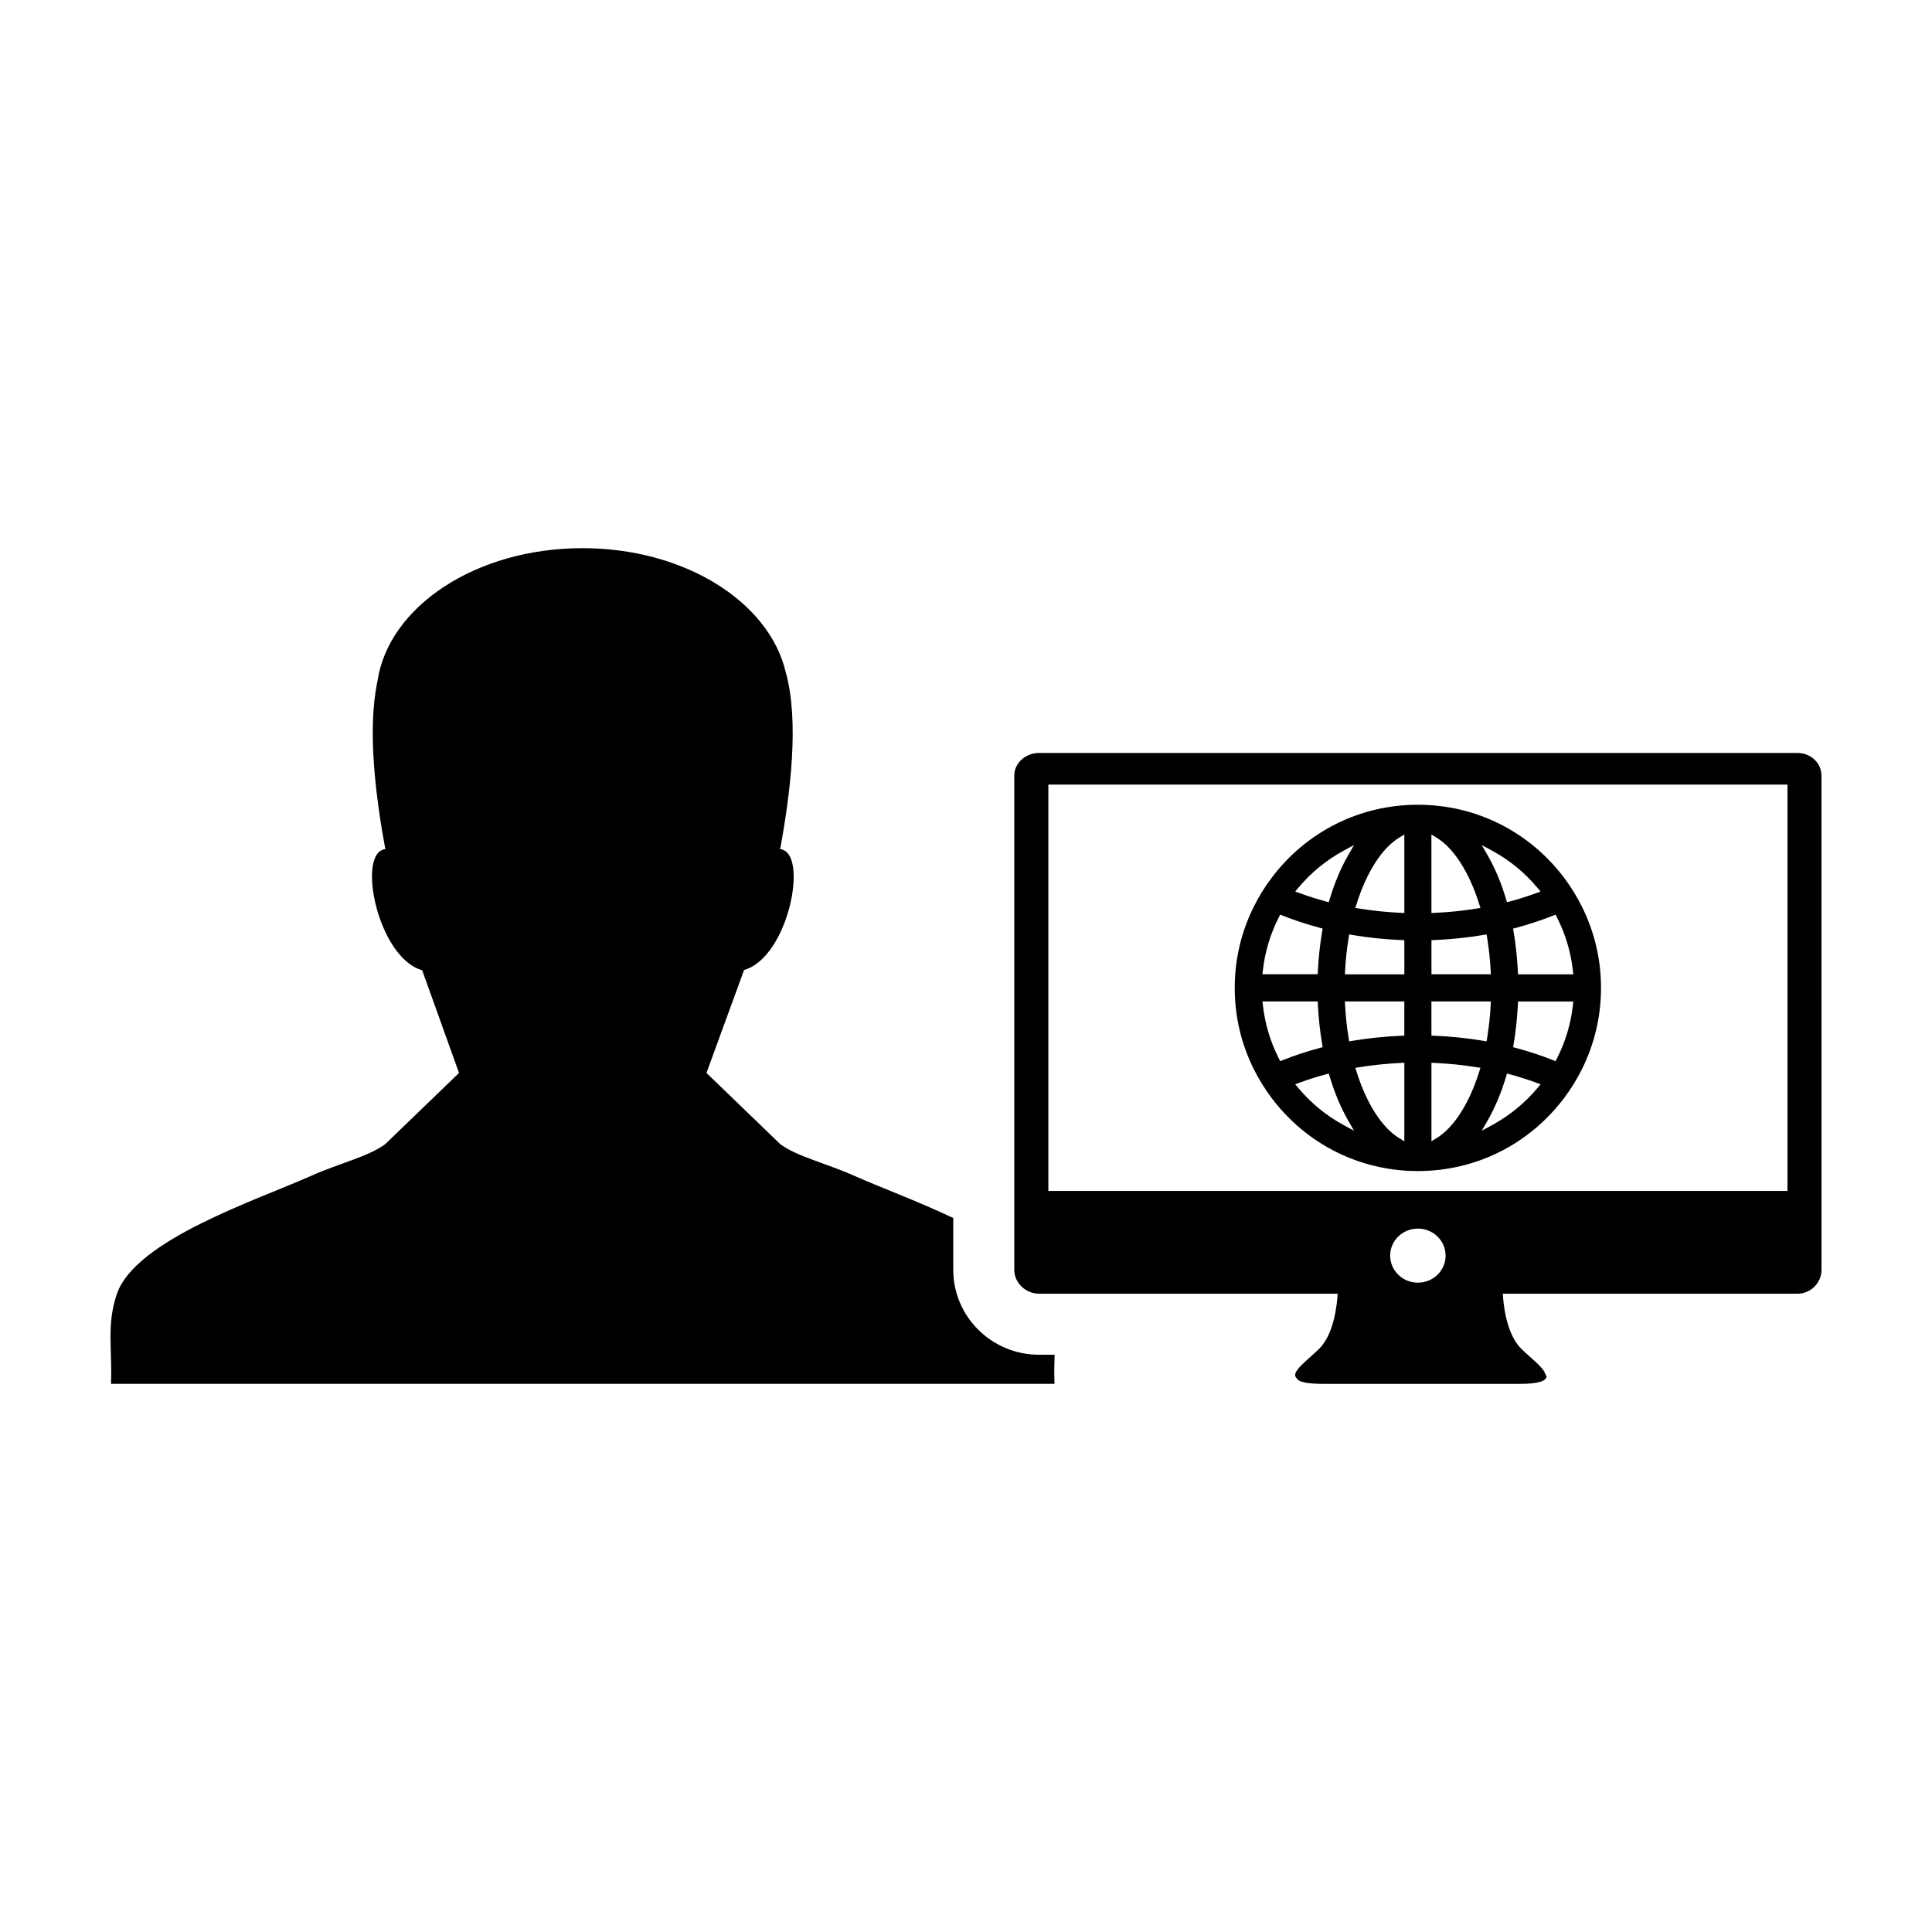
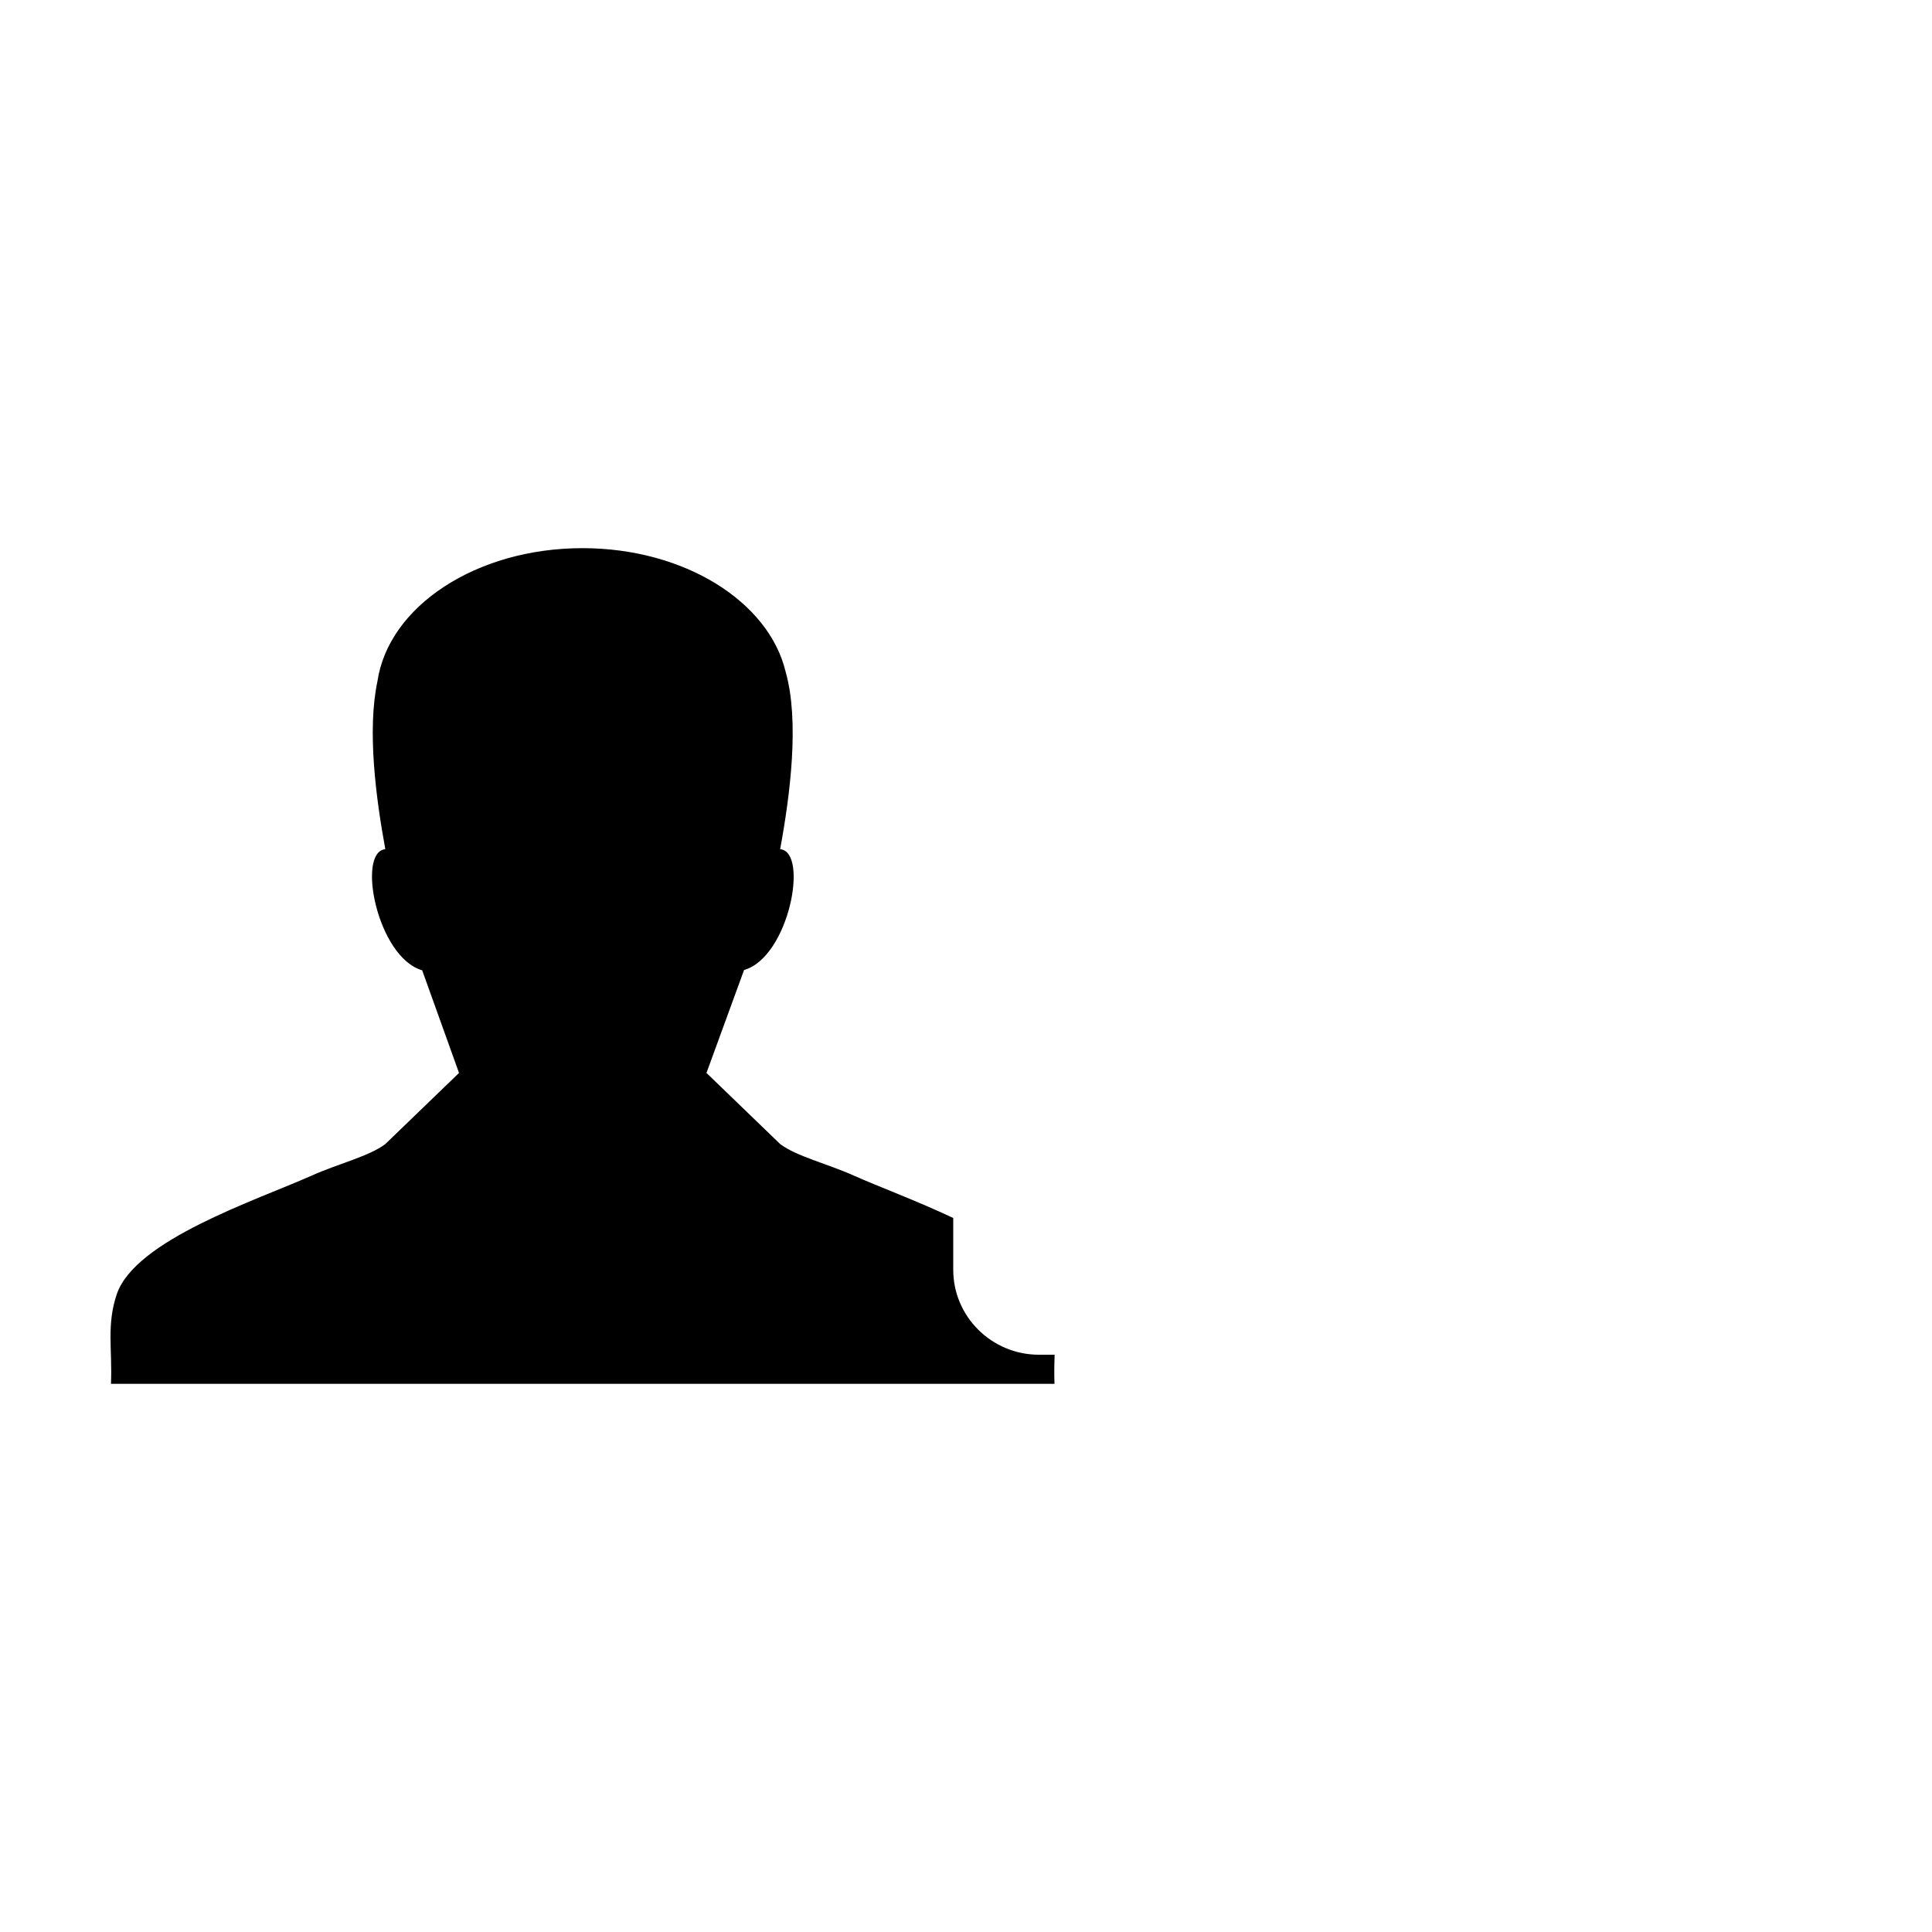
<svg xmlns="http://www.w3.org/2000/svg" fill="#000000" width="800px" height="800px" version="1.1" viewBox="144 144 512 512">
  <g>
    <path d="m419.35 503.02c-12.535 0-22.73-10.098-22.73-22.5v-13.738c-9.609-4.543-19.75-8.293-26.336-11.23-7.152-3.195-15.254-5.129-19.531-8.367l-19.531-18.844 9.961-27.277c11.914-3.406 17.246-31.32 9.566-32.023 2.637-14.344 5.168-33.891 1.449-47.02-4.445-18.602-26.844-32.754-53.836-32.754-28.203 0-51.414 15.445-54.336 35.285-2.769 13.012-0.383 31.039 2.086 44.492-7.672 0.699-2.144 28.688 9.766 32.086l9.766 27.211-19.531 18.844c-4.281 3.246-12.383 5.168-19.531 8.367-14.602 6.516-46.707 17.004-51.621 31.383-2.781 8.152-1.164 14.711-1.551 23.723v0.066h250.04c0-0.02-0.004-0.051-0.004-0.066h0.004c-0.109-2.742-0.047-5.238 0.031-7.644z" />
-     <path d="m620.33 343.54h-200.98c-3.527 0-6.555 2.621-6.555 6.047v130.94c0 3.441 3.027 6.316 6.555 6.316h79.137c-0.098 1.977-0.73 10.438-4.856 14.551-3.25 3.231-7.769 6.266-6.004 7.836 0.438 0.945 2.449 1.508 7.078 1.508h25.223 1.602 25.227c5.269 0 7.098-0.836 7.113-2.098h-0.18v-0.422h-0.18c-0.227-1.672-3.734-4.188-6.394-6.82-4.133-4.106-4.762-12.574-4.848-14.551h78.066c3.527 0 6.383-2.875 6.383-6.316v-12.117l-0.008-118.82c0-3.438-2.852-6.051-6.383-6.051zm-100.57 140.38c-4.062 0-7.356-3.215-7.356-7.164 0-3.945 3.293-7.164 7.356-7.164 4.055 0 7.34 3.219 7.34 7.164 0 3.957-3.289 7.164-7.34 7.164zm97.934-24.312h-195.87v-107.68h195.87z" />
-     <path d="m480.96 434.94c9.281 12.328 23.422 19.402 38.793 19.402 15.367 0 29.508-7.07 38.793-19.406 1.754-2.328 3.305-4.836 4.621-7.465 3.394-6.785 5.117-14.07 5.117-21.664s-1.723-14.879-5.117-21.66c-1.316-2.629-2.867-5.144-4.621-7.473-9.285-12.332-23.426-19.406-38.793-19.406-15.371 0-29.512 7.074-38.793 19.406-1.75 2.316-3.301 4.832-4.625 7.473-3.402 6.777-5.117 14.066-5.117 21.66 0 7.598 1.719 14.883 5.117 21.664 1.324 2.633 2.883 5.144 4.625 7.469zm70.488-2.613c-3.379 4.027-7.406 7.324-11.98 9.809l-2.781 1.516 1.578-2.746c1.945-3.422 3.582-7.309 4.852-11.566l0.246-0.84 0.848 0.23c2.316 0.625 4.625 1.359 6.863 2.176l1.199 0.438zm9.391-21.934c-0.555 4.934-1.977 9.68-4.227 14.102l-0.367 0.727-0.762-0.301c-3.062-1.215-6.332-2.293-9.703-3.195l-0.797-0.211 0.141-0.805c0.57-3.356 0.945-6.871 1.129-10.453l0.035-0.855h14.66zm-5.359-23.707 0.762-0.301 0.367 0.727c2.254 4.418 3.672 9.164 4.227 14.098l0.105 0.996h-14.66l-0.035-0.852c-0.176-3.582-0.555-7.098-1.129-10.453l-0.141-0.805 0.797-0.211c3.387-0.906 6.648-1.984 9.707-3.199zm-16.012-17.223c4.574 2.488 8.602 5.789 11.98 9.82l0.82 0.977-1.199 0.438c-2.254 0.828-4.559 1.559-6.856 2.176l-0.848 0.227-0.246-0.84c-1.273-4.262-2.91-8.152-4.856-11.559l-1.578-2.746zm-16.121-4.312 1.367 0.836c4.559 2.781 8.68 9.215 11.301 17.645l0.312 0.988-1.02 0.168c-3.547 0.574-7.254 0.957-11.023 1.129l-0.941 0.047-0.004-20.812zm0 28.004 0.863-0.035c4.398-0.188 8.715-0.637 12.863-1.336l0.891-0.152 0.141 0.887c0.473 2.852 0.789 5.801 0.941 8.746l0.055 0.941h-15.75v-9.051zm0 16.242h15.75l-0.055 0.945c-0.145 2.949-0.469 5.894-0.941 8.746l-0.141 0.887-0.891-0.152c-4.137-0.699-8.457-1.148-12.863-1.336l-0.863-0.039-0.004-9.051zm0 16.258 0.941 0.039c3.762 0.168 7.457 0.551 11.023 1.133l1.02 0.16-0.312 0.988c-2.625 8.422-6.742 14.855-11.301 17.637l-1.367 0.836v-20.793zm-23.312 16.48c-4.578-2.492-8.605-5.789-11.969-9.809l-0.82-0.984 1.195-0.438c2.258-0.828 4.57-1.562 6.863-2.176l0.84-0.227 0.246 0.836c1.285 4.277 2.918 8.16 4.856 11.566l1.578 2.746zm16.125 4.316-1.367-0.832c-4.559-2.785-8.68-9.219-11.301-17.645l-0.316-0.988 1.023-0.16c3.531-0.574 7.246-0.953 11.023-1.133l0.938-0.047zm0-28-0.863 0.039c-4.398 0.188-8.727 0.637-12.855 1.336l-0.898 0.152-0.141-0.887c-0.473-2.848-0.789-5.789-0.945-8.746l-0.055-0.945h15.754v9.051zm0-16.242h-15.754l0.055-0.941c0.152-2.957 0.473-5.898 0.945-8.746l0.141-0.887 0.898 0.152c4.133 0.699 8.457 1.152 12.855 1.336l0.863 0.035 0.004 9.051zm-12.668-18.582c2.621-8.418 6.734-14.852 11.301-17.637l1.367-0.836v20.801l-0.938-0.047c-3.773-0.172-7.481-0.555-11.023-1.129l-1.023-0.168zm-15.43-4.344c3.367-4.019 7.391-7.324 11.969-9.82l2.793-1.516-1.578 2.754c-1.941 3.394-3.57 7.285-4.856 11.559l-0.246 0.84-0.848-0.227c-2.309-0.625-4.609-1.355-6.856-2.176l-1.195-0.438zm-9.395 21.926c0.543-4.934 1.977-9.668 4.223-14.098l0.371-0.727 0.754 0.297c3.074 1.219 6.34 2.293 9.715 3.188l0.785 0.211-0.133 0.805c-0.574 3.34-0.945 6.856-1.133 10.453l-0.039 0.852h-14.656zm14.551 8.188 0.039 0.855c0.18 3.598 0.555 7.113 1.133 10.453l0.133 0.805-0.785 0.211c-3.387 0.906-6.641 1.98-9.715 3.199l-0.754 0.297-0.371-0.727c-2.246-4.434-3.672-9.176-4.223-14.102l-0.105-0.996z" />
  </g>
</svg>